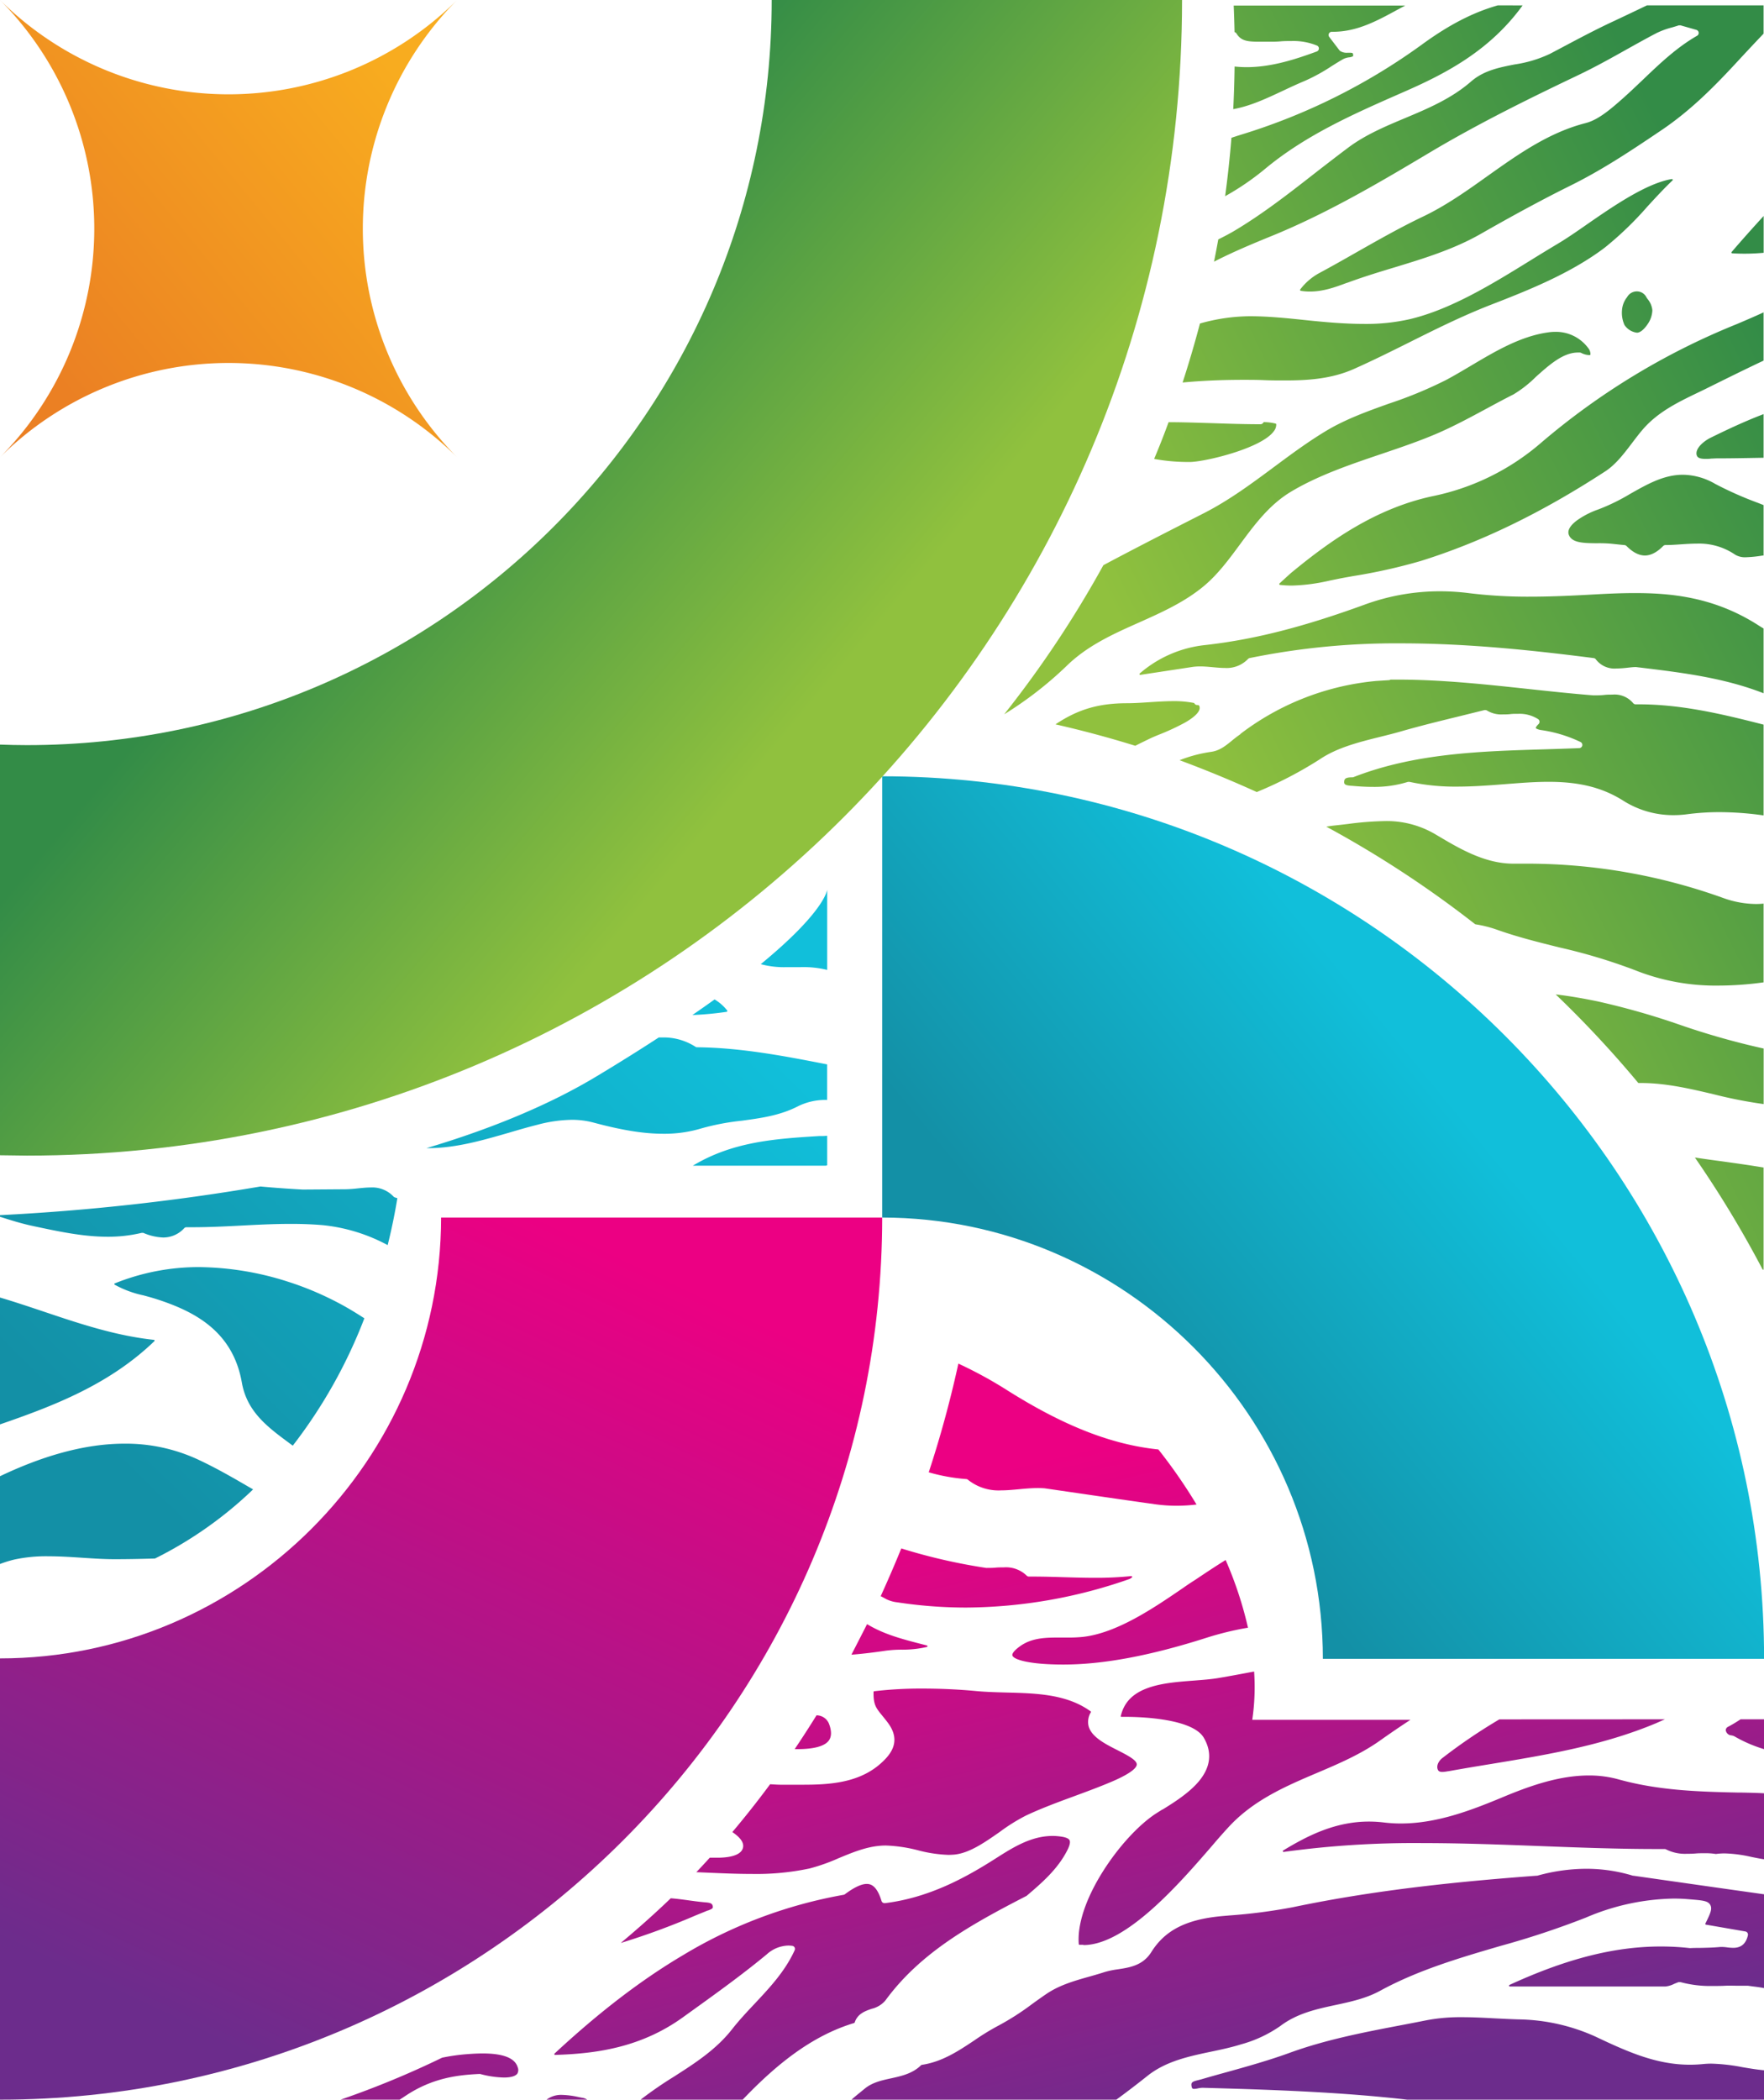
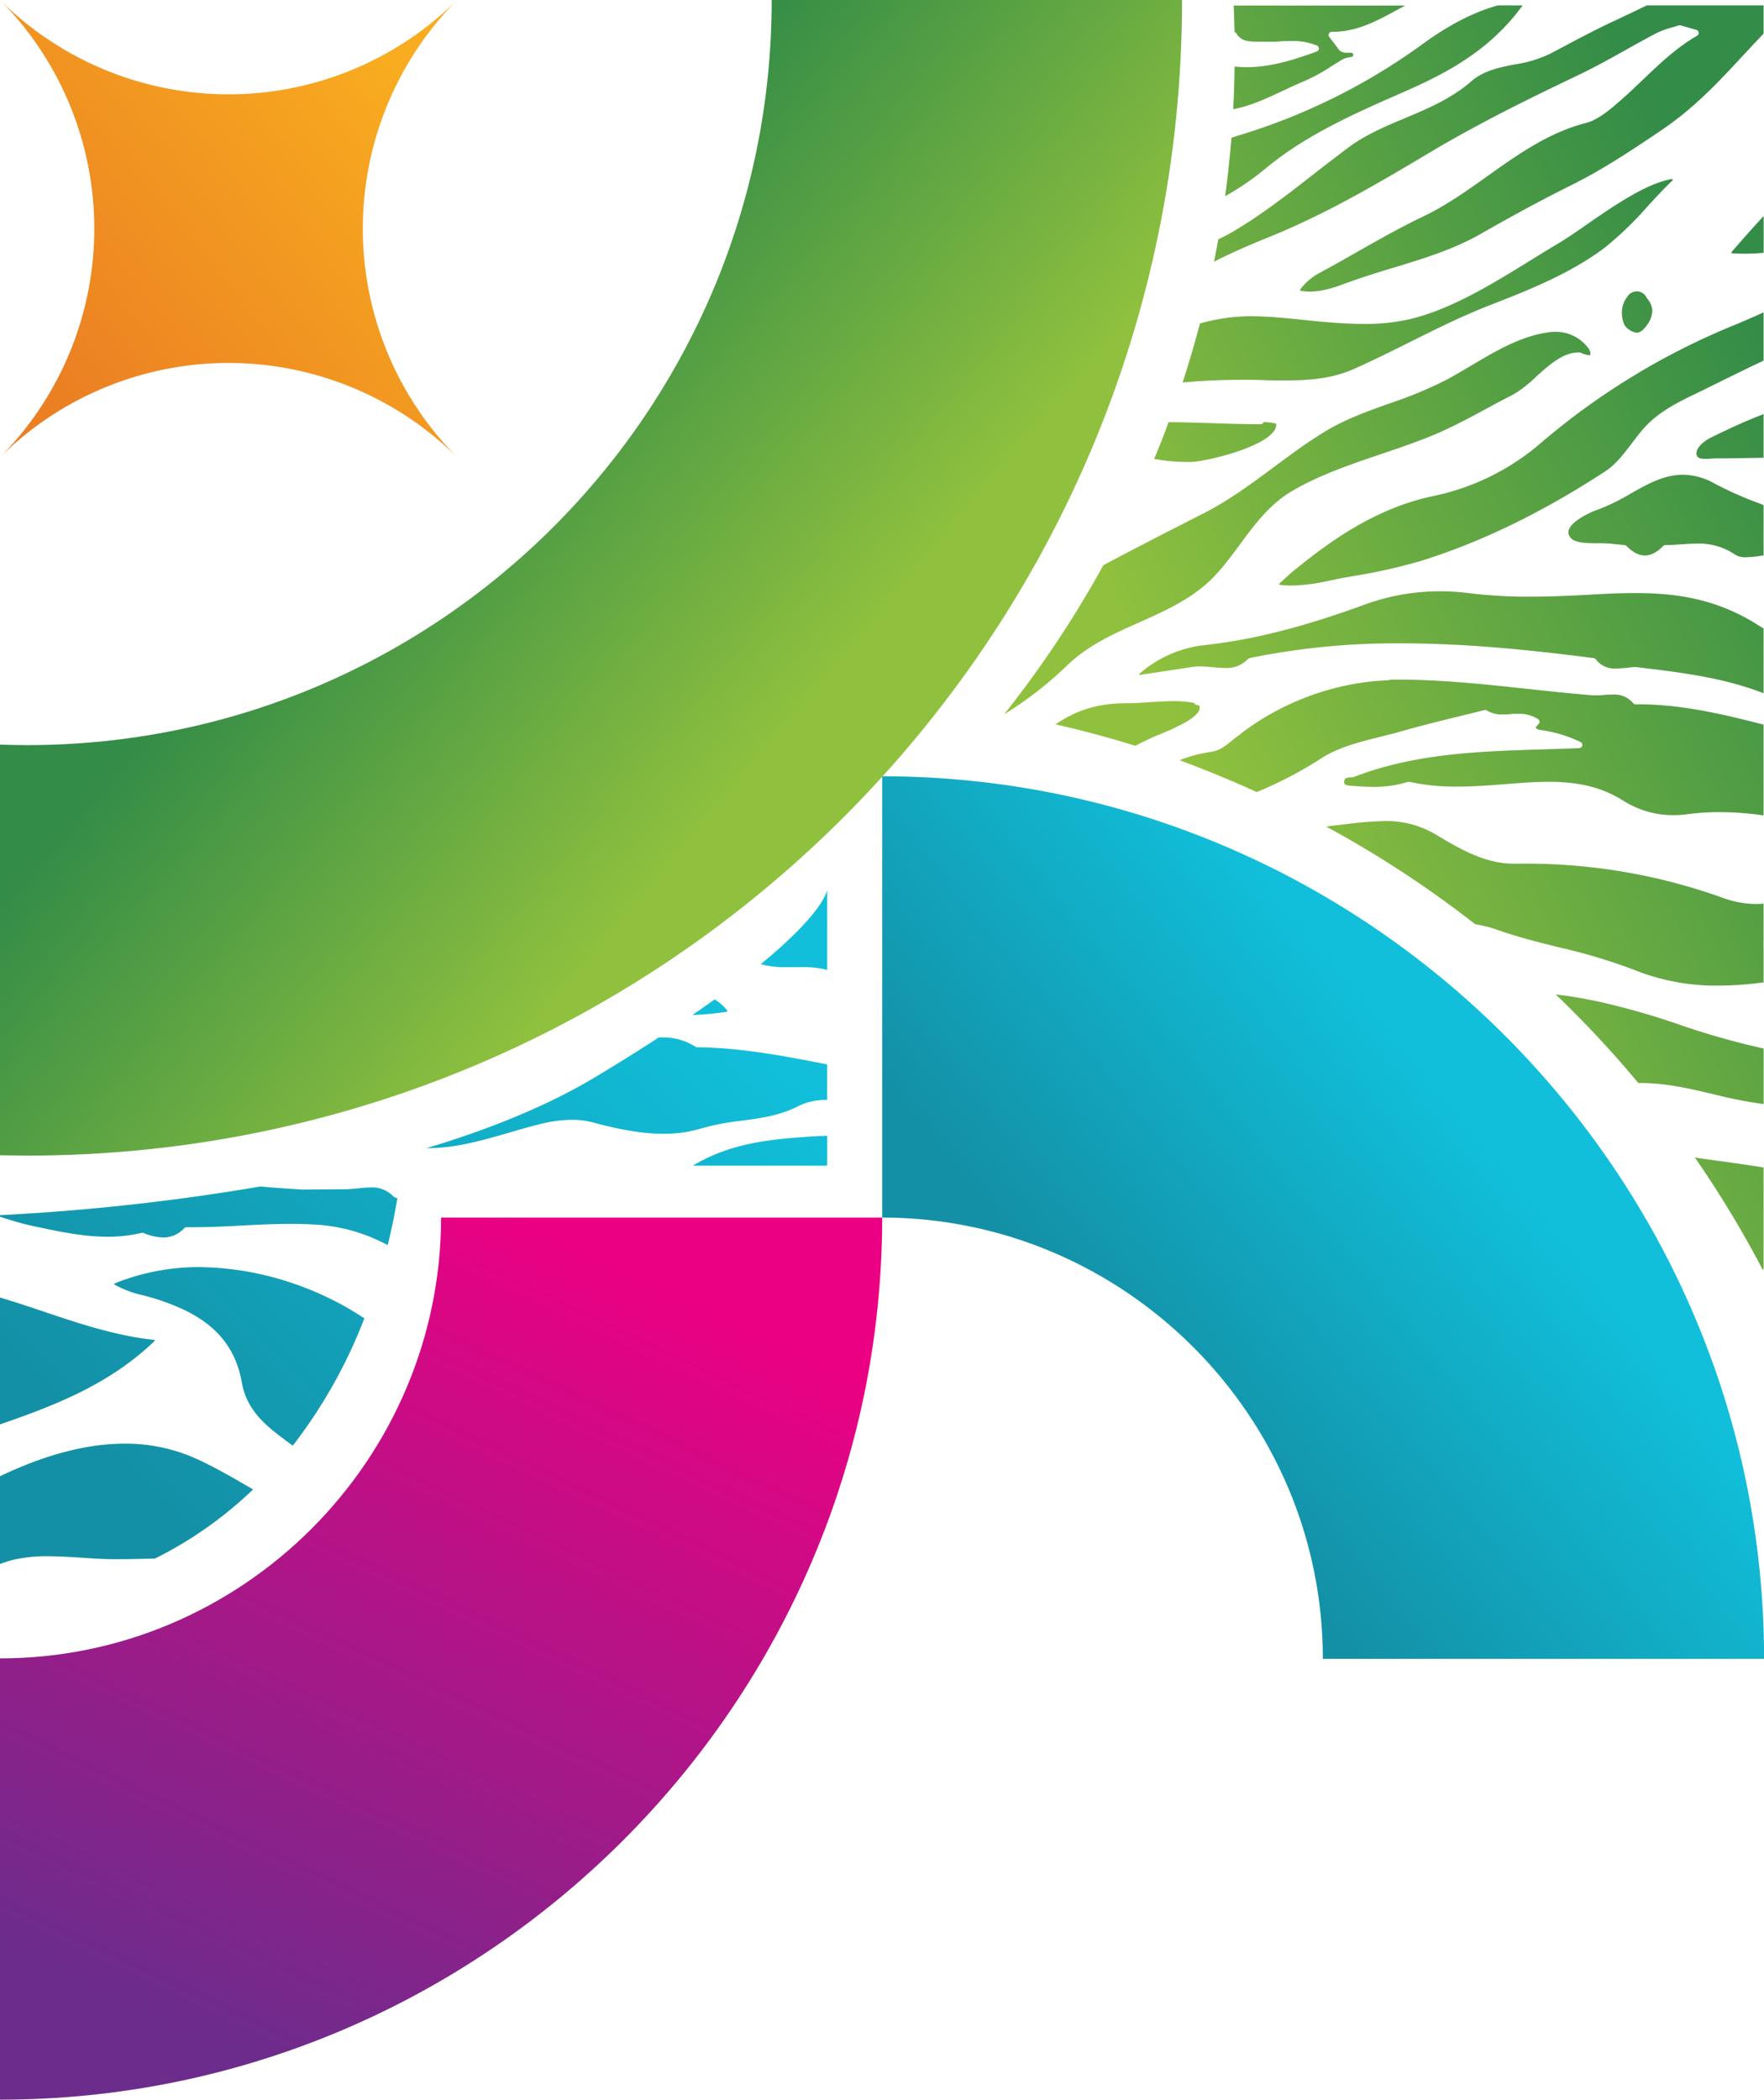
<svg xmlns="http://www.w3.org/2000/svg" xmlns:xlink="http://www.w3.org/1999/xlink" viewBox="0 0 458.98 546.1">
  <defs>
    <style>.cls-1,.cls-2,.cls-3,.cls-4,.cls-5,.cls-6,.cls-7{fill-rule:evenodd;}.cls-1{fill:url(#GradientFill_1);}.cls-2{fill:url(#GradientFill_2);}.cls-3{fill:url(#GradientFill_3);}.cls-4{fill:url(#GradientFill_1-2);}.cls-5{fill:url(#GradientFill_4);}.cls-6{fill:url(#GradientFill_2-2);}.cls-7{fill:url(#GradientFill_3-2);}</style>
    <linearGradient id="GradientFill_1" x1="171.97" y1="244.73" x2="33.77" y2="383.96" gradientUnits="userSpaceOnUse">
      <stop offset="0" stop-color="#11bfda" />
      <stop offset="1" stop-color="#1390a6" />
    </linearGradient>
    <linearGradient id="GradientFill_2" x1="246.6" y1="385.59" x2="288.71" y2="557.55" gradientUnits="userSpaceOnUse">
      <stop offset="0" stop-color="#ec0083" />
      <stop offset="1" stop-color="#6c2c8c" />
    </linearGradient>
    <linearGradient id="GradientFill_3" x1="312.17" y1="204.18" x2="477.02" y2="122.88" gradientUnits="userSpaceOnUse">
      <stop offset="0" stop-color="#90c13e" />
      <stop offset="1" stop-color="#338c47" />
    </linearGradient>
    <linearGradient id="GradientFill_1-2" x1="379.11" y1="288.07" x2="293.21" y2="358.56" xlink:href="#GradientFill_1" />
    <linearGradient id="GradientFill_4" x1="105.44" y1="21.73" x2="13.51" y2="97.19" gradientUnits="userSpaceOnUse">
      <stop offset="0" stop-color="#f8ac1f" />
      <stop offset="1" stop-color="#eb8023" />
    </linearGradient>
    <linearGradient id="GradientFill_2-2" x1="151.57" y1="321.88" x2="53.38" y2="529.25" xlink:href="#GradientFill_2" />
    <linearGradient id="GradientFill_3-2" x1="203.78" y1="192.24" x2="105.12" y2="109.36" xlink:href="#GradientFill_3" />
  </defs>
  <g id="Слой_2" data-name="Слой 2">
    <g id="Layer_1" data-name="Layer 1">
      <path class="cls-1" d="M0,316.05a576.92,576.92,0,0,0,67.77-7.46c3.66.34,7.31.6,11,.8h0l10-.07c.29,0,.58,0,.89,0a33.32,33.32,0,0,0,3.46-.24c1.13-.11,2.21-.23,3.28-.23a7.59,7.59,0,0,1,6,2.37.79.79,0,0,0,.31.2c.23.08.45.15.68.21-.54,3.32-1.34,7.48-2.52,12.21A45.19,45.19,0,0,0,84,318.65c-2.59-.22-5.32-.33-8.36-.33-4.3,0-8.65.22-12.85.44s-8.5.43-12.75.43H48.51a.78.78,0,0,0-.57.24,7.37,7.37,0,0,1-5.47,2.43,14.2,14.2,0,0,1-5.17-1.2.93.93,0,0,0-.29,0,.65.65,0,0,0-.19,0,37.23,37.23,0,0,1-8.86,1c-6.26,0-12.58-1.34-18.69-2.64l-.88-.19c-2.84-.6-5.66-1.49-8.39-2.36v-.39Zm110.94-17.43h.44c7.23,0,14.22-2.05,21-4,2.43-.72,4.93-1.45,7.41-2.07a36.46,36.46,0,0,1,9-1.3,21.45,21.45,0,0,1,5.59.71c7.46,2,13.08,2.92,18.22,2.92a33.21,33.21,0,0,0,9.87-1.39,62.74,62.74,0,0,1,10.5-2c5.1-.69,9.9-1.35,14.54-3.7a15.93,15.93,0,0,1,7.37-1.71h.34v-9.24c-11-2.16-22.4-4.35-33.85-4.46a.77.77,0,0,1-.44-.14,15.29,15.29,0,0,0-8.52-2.41l-1,0c-4.78,3.12-10.08,6.44-16,10-12.94,7.82-28.37,14-44.55,18.82ZM180.15,264q3.06-2.1,5.78-4.06a12,12,0,0,1,3.3,2.9.2.2,0,0,1,0,.2.26.26,0,0,1-.15.12,81.28,81.28,0,0,1-9,.84Zm17.77-13.21c16.85-13.83,17.31-19.4,17.31-19.4v20.87a26,26,0,0,0-6.87-.72h-1.84l-1.82,0a22.93,22.93,0,0,1-6.78-.78Zm17.31,44.57v7.73l-.34.09H180.28c10.38-6.25,21.34-7,32.95-7.71l.87,0c.33,0,.72-.05,1.13-.06ZM94.81,342.86A130.59,130.59,0,0,1,76.18,376l-.91-.67c-5.67-4.19-11-8.15-12.34-15.73-2.39-13.67-12.77-18.71-22.61-21.84-1-.31-2-.58-3-.85a26.86,26.86,0,0,1-7.47-2.77.19.19,0,0,1-.1-.19.19.19,0,0,1,.13-.16,58.3,58.3,0,0,1,22-4.23,77.82,77.82,0,0,1,23,3.78,80.08,80.08,0,0,1,12.78,5.33c2.45,1.26,4.83,2.71,7.15,4.21ZM65.88,387.39l-1.19-.68c-4.33-2.52-8.81-5.11-13.6-7.3a44.65,44.65,0,0,0-18.66-3.93c-10.73,0-21.79,3.4-32.43,8.47v22.83a29.37,29.37,0,0,1,3.74-1.16,39.11,39.11,0,0,1,8.81-.85c3,0,6.09.2,9.08.4s5.63.36,8.2.36c3.43,0,7-.07,10.5-.18a102.84,102.84,0,0,0,25.55-18ZM0,337.47v33c14.12-4.87,28.42-10.36,40.16-21.64a.21.21,0,0,0,.06-.21.22.22,0,0,0-.17-.14c-10-1.07-19.51-4.26-28.66-7.34C7.66,339.89,3.85,338.61,0,337.47Z" />
-       <path class="cls-2" d="M206.77,454.93h.67c4.41,0,7.19-.77,8.25-2.29.69-1,.71-2.4.05-4.2a3.49,3.49,0,0,0-3.29-2.3q-2.72,4.39-5.68,8.79ZM88.61,546.1H104l1.91-1.26c6.7-4.33,13-5.16,18.79-5.42h0a.91.91,0,0,1,.23,0,25.75,25.75,0,0,0,6.19.92c1.78,0,3-.35,3.48-1a1.84,1.84,0,0,0,.1-1.66c-.7-2.39-3.75-3.6-9.08-3.6-1.68,0-3.27.12-4.32.2a51.86,51.86,0,0,0-6.26.9A236.39,236.39,0,0,1,88.61,546.1Zm53.52,0h10.66a3.09,3.09,0,0,0-1.35-.5l-1-.2h0a22.37,22.37,0,0,0-4.19-.54,6.31,6.31,0,0,0-4.05,1.24Zm24.55,0a101.19,101.19,0,0,1,8.7-6c5.38-3.45,10.94-7,15.11-12.33,1.81-2.31,3.87-4.51,5.87-6.63,3.88-4.14,7.9-8.41,10.39-13.87a.85.85,0,0,0,0-.76.84.84,0,0,0-.62-.42,9.4,9.4,0,0,0-1-.07,8.64,8.64,0,0,0-5.62,2.28c-5.59,4.63-11.57,9-17.35,13.16l-4.17,3c-11.29,8.26-23.3,9.68-33.55,10h0a.2.2,0,0,1-.19-.13.19.19,0,0,1,.05-.23c11.63-10.79,22.55-19.15,33.38-25.56a122,122,0,0,1,41.81-15.72.73.73,0,0,0,.35-.15c2.38-1.78,4.29-2.68,5.68-2.68,1.07,0,2.63.46,3.84,4.41a.82.82,0,0,0,.8.59h.1c11.56-1.42,21.1-6.7,28.91-11.69,4.26-2.71,9.08-5.79,14.68-5.79a13.94,13.94,0,0,1,1.72.1c1.56.17,2.44.5,2.71,1,.17.32.23,1-.51,2.49-2.54,5.1-6.86,8.75-10.67,12l0,0c-14.75,7.58-27.7,14.85-36.75,27.23a6.7,6.7,0,0,1-3.57,2.14c-1.7.6-3.64,1.27-4.4,3.56a.2.2,0,0,1-.14.13c-8.3,2.52-16.12,7.45-24.59,15.52-1.51,1.44-3,2.94-4.42,4.43Zm54.88,0h68.9q4.1-3,8.05-6.15c4.79-3.84,10.79-5.11,16.59-6.33,2.6-.54,5.28-1.11,7.79-1.9a33,33,0,0,0,10.24-4.78c4.37-3.31,9.47-4.41,14.41-5.47,3.9-.84,7.93-1.71,11.52-3.67,9.88-5.4,20.77-8.59,31.31-11.67a223.51,223.51,0,0,0,22.28-7.39,60.23,60.23,0,0,1,22.86-4.94c1.35,0,2.7.06,4,.18l.76.06c2.75.24,4.14.36,4.72,1.39s.07,2.18-1.26,4.86a.19.19,0,0,0,0,.18.21.21,0,0,0,.15.11l10.24,1.77a.83.83,0,0,1,.56.37.86.86,0,0,1,.11.65c-.51,2.18-1.76,3.24-3.81,3.24a14,14,0,0,1-1.59-.12,11.45,11.45,0,0,0-1.36-.11h-.37c-1.83.18-3.69.21-5.48.25-.74,0-1.57,0-2.36.05h-.12a68.18,68.18,0,0,0-7.57-.42c-12.05,0-24.57,3.19-39.38,10a.23.23,0,0,0-.11.24.2.2,0,0,0,.2.16l6,0c7.44,0,15.14,0,22.71,0l11.79,0a6.23,6.23,0,0,0,2.2-.65c.39-.16.8-.34,1.23-.48a.75.75,0,0,1,.26,0,.85.85,0,0,1,.23,0,29.62,29.62,0,0,0,8.31,1c1.1,0,2.22,0,3.31-.06s2.21,0,3.35,0c.91,0,1.72,0,2.48,0h.08l1.42.19c.89.11,1.82.23,2.77.42V492.68c-8.2-1.15-16.41-2.32-24.4-3.46l-.78-.11L425,487.85l-.13,0a41.65,41.65,0,0,0-12.14-1.8,47.94,47.94,0,0,0-12.75,1.8l-.16,0c-18.79,1.41-41,3.49-63.46,8.2a142.7,142.7,0,0,1-16.5,2.14l-1.85.16c-9.34.85-14.86,3.66-18.45,9.37-2.2,3.5-5.63,4-8.66,4.47a22.66,22.66,0,0,0-3.49.72c-1.32.43-2.67.82-4,1.19-4,1.13-7.7,2.2-11.07,4.45-1.25.85-2.51,1.75-3.73,2.63a67.62,67.62,0,0,1-8.71,5.6,62.77,62.77,0,0,0-6.41,3.92c-4.12,2.74-8.38,5.58-13.68,6.35a.27.27,0,0,0-.12.06c-2.24,2.21-5.08,2.83-7.84,3.44-2.48.54-4.82,1.05-6.8,2.64-1.2,1-2.38,1.91-3.49,2.9Zm144.58,0c-17.46-2-35.14-2.59-53.18-3.09h-.08a6.05,6.05,0,0,0-1.18.15,5.55,5.55,0,0,1-1,.14c-.4,0-.58-.11-.68-.77-.14-.95.24-1.15,1.81-1.53l.74-.19c2.24-.66,4.54-1.3,6.76-1.91,5.28-1.47,10.74-3,16-4.9,9.52-3.5,19.6-5.43,29.34-7.29h0c2.16-.41,4.4-.84,6.59-1.28a47.25,47.25,0,0,1,9.23-.78c2.78,0,5.65.15,8.42.3,2,.1,4.08.21,6.11.27a50.2,50.2,0,0,1,20.16,4.5c8.69,4.13,16,7.29,24.56,7.29,1.12,0,2.25-.06,3.36-.17.7-.07,1.43-.11,2.18-.11a48.65,48.65,0,0,1,8.08.92c1.84.31,3.71.63,5.62.8v7.66ZM311.35,391.31a45,45,0,0,1-5.21.32h0a41.09,41.09,0,0,1-5.66-.4c-6.63-.93-13.34-1.9-19.83-2.85l-8.88-1.29h-.06q-.79-.06-1.65-.06c-1.63,0-3.28.15-4.89.3s-3.16.3-4.71.3a12.71,12.71,0,0,1-8.59-2.75.79.79,0,0,0-.46-.19,47.73,47.73,0,0,1-9.76-1.76,286.06,286.06,0,0,0,7.71-28.27A109.28,109.28,0,0,1,262,361.55c14.68,9.26,27.12,14.17,39.4,15.44a137.75,137.75,0,0,1,9.93,14.32Zm13.28,32.05A79.51,79.51,0,0,0,313.82,426c-14.64,4.66-26.8,6.93-37.17,6.93h0c-8.57,0-12.86-1.22-13.23-2.35-.16-.5.58-1.41,2-2.42,2.89-2.08,6.34-2.25,9.64-2.25h2.9a36.86,36.86,0,0,0,3.79-.17c8.9-1,18.5-7.54,26.21-12.82,1-.71,2-1.37,3-2,2.68-1.8,5.3-3.54,7.94-5.18a98.39,98.39,0,0,1,5.83,17.66ZM433.2,447.17l-2.26,1c-13.85,5.82-28.59,8.25-42.84,10.6-3.68.6-7.49,1.23-11.24,1.91l-.13,0a7.88,7.88,0,0,1-1.45.18c-.77,0-1-.26-1.13-.52-.58-1.18.38-2.52,1.13-3.08a143.83,143.83,0,0,1,14.84-10.07Zm25.78,0v7.76a36.13,36.13,0,0,1-7.7-3.33,2.64,2.64,0,0,0-.9-.26,1.65,1.65,0,0,1-.36-.08,1.63,1.63,0,0,1-1-1.28,1.06,1.06,0,0,1,.65-.88c1.1-.58,2.17-1.24,3.22-1.93Zm0,19.27v17.14c-1.09-.17-2.19-.39-3.31-.62a35,35,0,0,0-6.9-.91,16.79,16.79,0,0,0-2.28.15h-.06a16.68,16.68,0,0,0-2.79-.2c-.82,0-1.64,0-2.43.07s-1.57.08-2.34.08a10.88,10.88,0,0,1-5.36-1.14.83.83,0,0,0-.41-.1H431c-10.11,0-20.4-.39-30.36-.77h0c-10-.38-20.28-.77-30.43-.77a248.47,248.47,0,0,0-36.22,2.3h0a.2.2,0,0,1-.19-.14.2.2,0,0,1,.09-.25c6.43-3.9,13.59-7.51,22.31-7.51a32.89,32.89,0,0,1,3.82.23,36.87,36.87,0,0,0,4.47.27c9.28,0,18.09-3.34,26.31-6.76,7.16-3,14.85-5.73,22.62-5.73a28.55,28.55,0,0,1,7.65,1c10.08,2.8,20,3.22,31,3.44l.73,0c2.46.05,4.53.09,6.25.2ZM221.52,430.37c2.74-.21,5.69-.56,9-1.05a32,32,0,0,1,4.08-.26,28.27,28.27,0,0,0,6.56-.7.2.2,0,0,0,.16-.2.21.21,0,0,0-.16-.2l-.75-.19c-5.27-1.35-9.83-2.52-14.05-4.91l-.76-.43q-2,3.93-4.07,7.94Zm7.55-15.27c.53.27,1.05.55,1.57.84a8.64,8.64,0,0,0,2.86.81,119.1,119.1,0,0,0,17.88,1.36,130.46,130.46,0,0,0,42.4-7.39,2.41,2.41,0,0,0,.73-.43.2.2,0,0,0,.05-.24.21.21,0,0,0-.19-.13h0a89.45,89.45,0,0,1-9.5.45c-2.7,0-5.44-.08-8.09-.16h0c-2.64-.08-5.37-.16-8.05-.16h-1a.82.82,0,0,1-.6-.25,7.74,7.74,0,0,0-6-2.14c-.71,0-1.44,0-2.15.07s-1.48.07-2.23.07h-.15a149.54,149.54,0,0,1-22.09-5.07q-2.44,6-5.34,12.37ZM181.12,487c1.21-1.27,2.39-2.55,3.56-3.83h2c2.71,0,6.06-.47,6.62-2.52.35-1.3-.55-2.66-2.75-4.15,3.46-4.1,6.74-8.26,9.83-12.44,1.15.07,2.08.13,2.73.13h2.8l2.93,0c6.6,0,14.12-.39,19.8-5.09,3-2.52,6.07-6.05,2.4-11-.56-.75-1.06-1.36-1.5-1.9-1.63-2-2.3-2.82-2.25-6.13a.2.2,0,0,1,.18-.2,103.64,103.64,0,0,1,12.67-.69c4.58,0,9.35.22,13.8.64,2.62.25,5.37.32,8,.39,7.68.2,15.62.4,21.81,4.88a.21.21,0,0,1,.07.27,4.8,4.8,0,0,0-.61,3.45c.66,2.9,4.33,4.76,7.57,6.4,2.84,1.44,5,2.62,5,3.7,0,.65-.92,2.12-6.72,4.57-3.07,1.3-6.32,2.5-9.47,3.66-4.24,1.56-8.62,3.17-12.65,5.07a48.28,48.28,0,0,0-6.85,4.28c-3.83,2.67-7.78,5.44-11.69,5.86-.54.05-1.11.08-1.68.08a35.36,35.36,0,0,1-7.82-1.18,38.29,38.29,0,0,0-8.41-1.25,16.18,16.18,0,0,0-1.86.1c-3.61.36-7.09,1.81-10.46,3.21a49.23,49.23,0,0,1-7.52,2.66,67,67,0,0,1-15.13,1.42c-3.78,0-7.65-.17-11.4-.33h0l-3-.13Zm100.76,18.82c-.33,0-.66,0-1,0a.21.21,0,0,1-.19-.19c-.41-5,1.77-11.67,6.14-18.67,4.06-6.51,9.46-12.4,14.08-15.37l1.49-.94.08,0c2.86-1.78,6.77-4.21,9.35-7.23,3.17-3.73,3.64-7.58,1.39-11.45-2.93-5-16.42-5.44-20.48-5.44h-.95a.21.21,0,0,1-.16-.08.19.19,0,0,1,0-.18c.82-3.37,2.91-5.62,6.55-7.06s8.12-1.78,12.47-2.11c2.31-.18,4.49-.34,6.41-.67,3.07-.52,6.17-1.1,9.25-1.69a58.15,58.15,0,0,1-.48,12.56H367c-2.63,1.71-5.32,3.55-8.13,5.54-5,3.51-10.69,5.94-16.23,8.29-8.05,3.42-16.39,7-22.83,13.92-1.25,1.35-2.72,3-4.42,5-8.35,9.66-22.35,25.84-33.48,25.84Zm-120.27-.5a190.59,190.59,0,0,0,19.25-7.08l.21-.09,3.07-1.25.1,0c1.12-.45,1.34-.57,1.2-1.19s-.57-.83-1.88-.93c-1.49-.12-3-.33-4.46-.53s-3-.41-4.57-.53Q168.4,499.6,161.61,505.27Z" />
      <path class="cls-3" d="M404.83,258.64c3.8.44,7.44,1.11,10.73,1.78A193.66,193.66,0,0,1,437,266.51a196.51,196.51,0,0,0,21.89,6.2v14.45a118.64,118.64,0,0,1-13-2.55c-6.11-1.44-12.44-2.93-18.94-2.93h-.67a279.82,279.82,0,0,0-21.45-23ZM274.64,188.39c5.8-3.89,11.23-5.49,18.62-5.49,1.71,0,3.59-.12,5.59-.25s4.3-.29,6.4-.29a26.41,26.41,0,0,1,5.38.47.22.22,0,0,1,.14.11.83.83,0,0,0,.73.43h.11c.37,0,.53.23.54.78s-.44,1.82-3.7,3.72a60.39,60.39,0,0,1-7,3.25c-.74.3-1.32.55-1.73.73-1.46.69-2.91,1.4-4.33,2.12q-10.23-3.18-20.79-5.58ZM287.09,147a279.7,279.7,0,0,1-25.76,38.72h.06a96.5,96.5,0,0,0,16-12.39c5.47-5.41,12.34-8.47,19-11.43,5.85-2.62,11.9-5.31,17-9.6,3.63-3.07,6.5-7,9.28-10.76,3.7-5,7.53-10.22,13.21-13.64,7.1-4.26,15.46-7.09,23.53-9.82,5.17-1.75,10.51-3.56,15.3-5.68,4.07-1.81,8.15-4,12.09-6.13,2.3-1.24,4.67-2.52,7-3.69A30.59,30.59,0,0,0,399.64,98c3.47-3.1,7.06-6.31,10.91-6.31l.55,0a1,1,0,0,1,.29.08,4.92,4.92,0,0,0,2,.58,1.4,1.4,0,0,0,.29,0,.22.22,0,0,0,.14-.16,2.47,2.47,0,0,0-.57-1.65,10.44,10.44,0,0,0-8.63-4.23,12.47,12.47,0,0,0-1.81.14c-7.18,1-13.7,4.89-20,8.62-2.16,1.28-4.39,2.61-6.61,3.79a109,109,0,0,1-14.7,6.08c-5.61,2-11.4,4.08-16.51,7.16-4.73,2.85-9.21,6.17-13.53,9.38-5.73,4.25-11.65,8.65-18.23,12l-1.27.65c-8.17,4.16-16.59,8.46-24.83,12.85Zm17-37.19c3.88,0,7.8.15,11.62.26,4.06.14,8.26.27,12.27.27a.85.85,0,0,0,.74-.44.19.19,0,0,1,.18-.11H329a13.38,13.38,0,0,1,2.91.38.23.23,0,0,1,.16.19,2.73,2.73,0,0,1-.58,1.73c-3.09,4.43-17.33,7.87-21.56,8.06-.49,0-1,0-1.5,0a48.26,48.26,0,0,1-8.13-.79q2-4.74,3.77-9.59ZM317,62.26c1.25-.61,2.52-1.28,3.79-2,7.53-4.44,14.45-9.84,21.15-15.07,2.93-2.28,6-4.65,9-6.9,4.44-3.29,9.64-5.47,14.67-7.58,5.92-2.48,12-5.05,17.08-9.45,3.31-2.9,7.25-3.68,11.41-4.5A32.24,32.24,0,0,0,403.29,14l.38-.2C409,11,414.47,8,420,5.45q4.25-2,8.54-4.06h30.33V8.75c-2.45,2.57-4.83,5.12-7.14,7.62-5.56,6-11.76,12.33-19.46,17.51-8.47,5.72-15.59,10.4-23.62,14.38-6.85,3.39-14.27,7.38-23.35,12.56-7.08,4.05-14.95,6.44-22.57,8.76-3.62,1.09-7.37,2.24-11,3.54l-1.22.44-.05,0c-3,1.12-6.15,2.27-9.61,2.27a14.54,14.54,0,0,1-2.39-.19.21.21,0,0,1-.16-.13.23.23,0,0,1,0-.21,15.46,15.46,0,0,1,4.86-4.22c3.37-1.81,6.74-3.72,10-5.58,5.56-3.15,11.3-6.41,17.14-9.19,6.07-2.9,11.6-6.85,16.95-10.67C395,40.15,403,34.45,412.62,32c3.32-.85,6.65-3.79,9.33-6.14,1.9-1.67,3.75-3.44,5.55-5.15,4.31-4.12,8.78-8.38,14.07-11.41a.82.82,0,0,0,.41-.82.84.84,0,0,0-.59-.71l-4.1-1.17a.58.58,0,0,0-.23,0,.84.84,0,0,0-.27,0c-.57.19-1.17.37-1.76.54a20.75,20.75,0,0,0-4,1.46c-2.67,1.39-5.34,2.89-7.93,4.33-4,2.25-8.18,4.57-12.39,6.58-11.82,5.64-25.53,12.31-38.62,20.11-12.31,7.34-26.27,15.65-41,21.67-5.43,2.21-10.5,4.34-15.21,6.77q.58-2.86,1.1-5.76Zm4.23-44.92c-.05,3.7-.16,7.38-.35,11.05,4.42-.79,8.57-2.74,12.9-4.77,1.87-.88,3.79-1.78,5.72-2.58a46.66,46.66,0,0,0,6.92-3.8c1-.63,2-1.26,3.06-1.86a4.51,4.51,0,0,1,1.52-.46,2.76,2.76,0,0,0,1-.27.2.2,0,0,0,.08-.13,1.63,1.63,0,0,0,0-.24.9.9,0,0,0-.13-.44l0,0c-.07-.06-.24-.12-.84-.12h-.5a3.16,3.16,0,0,1-1.94-.48l-.17-.17-2.64-3.46a.83.83,0,0,1-.09-.88.84.84,0,0,1,.75-.46h.25c6.34,0,11.5-2.83,17-5.83l1.87-1H321c.1,2.29.17,4.6.22,6.9a.89.89,0,0,1,.5.37c1.18,1.93,2.85,2.1,5.45,2.14.51,0,1,0,1.56,0s1,0,1.54,0c.95,0,1.93,0,2.88-.09s2-.09,2.95-.09a16.14,16.14,0,0,1,6.56,1.18.8.8,0,0,1,.5.79.82.82,0,0,1-.54.75c-5.44,2-11.77,4.08-18.26,4.08a29.4,29.4,0,0,1-3.13-.17ZM389.74,1.39C383.22,3.24,377,6.48,370.15,11.46a159.46,159.46,0,0,1-47.3,23.59c-.82.25-1.63.52-2.44.79q-.62,7.66-1.64,15.19A68.58,68.58,0,0,0,329.07,44c10.63-8.86,23.15-14.36,35.26-19.68l1.59-.7c10.83-4.76,21.95-10.75,30.25-22.21ZM458.87,56.2c-2.75,3-5.51,6.08-8.31,9.34a.21.21,0,0,0,.14.34c1.07.07,2.14.1,3.19.1,1.67,0,3.33-.08,5-.23V56.2Zm0,25V93.79c-5,2.36-9.9,4.79-14.77,7.2l-.21.11-2.3,1.11h0c-5.07,2.44-10.31,5-14.19,9.53-.95,1.11-1.86,2.31-2.74,3.47-2.09,2.75-4.25,5.6-6.95,7.36-16.51,10.76-32.23,18.39-48.06,23.34a143.92,143.92,0,0,1-17.56,3.92c-1.15.21-2.3.41-3.44.63L346,151h0a48.48,48.48,0,0,1-9.86,1.3,26,26,0,0,1-3.1-.18.23.23,0,0,1-.18-.15.23.23,0,0,1,.06-.22l.57-.53c1.13-1,2-1.87,2.95-2.63,9.58-7.85,21.38-16.32,36.23-19.52a62.1,62.1,0,0,0,28-13.64,184.29,184.29,0,0,1,51.17-31.11c2.36-1,4.69-2,7-3.06Zm0,26.51c-4.82,1.83-9.43,4-13.86,6.18-1.62.81-4,2.72-3.55,4.46.14.51.51,1,2.27,1,.48,0,1,0,1.48-.07l1.32-.06c4.1,0,8.24-.09,12.34-.16V107.76Zm0,23.68v13.1l-.25,0a31.91,31.91,0,0,1-4.27.44,5,5,0,0,1-2.9-.68,16.57,16.57,0,0,0-9.94-2.86c-1.37,0-2.74.09-4.07.18s-2.67.19-4,.19h-.08a.85.85,0,0,0-.6.24c-1.61,1.64-3.22,2.48-4.77,2.48s-3.16-.83-4.78-2.47a.9.9,0,0,0-.51-.24l-1.05-.1-2.25-.24a35.42,35.42,0,0,0-3.77-.14c-4,0-6.72-.18-7.45-2.25-.38-1.08.34-2.34,2.09-3.66a22,22,0,0,1,5.65-2.9,52.21,52.21,0,0,0,8.19-4c4.52-2.56,8.8-5,13.76-5a17.07,17.07,0,0,1,8.42,2.38,92.6,92.6,0,0,0,11.14,4.94l1.44.57Zm0,32.08v16.84c-10.4-4.06-21.35-5.38-32-6.67l-1.18-.14h-.14c-.73,0-1.46.11-2.18.18a28,28,0,0,1-2.83.19,6.07,6.07,0,0,1-5.32-2.39.8.8,0,0,0-.55-.32c-14.78-1.89-32.29-3.83-50.05-3.83a190,190,0,0,0-39.45,3.82.83.83,0,0,0-.43.23,7.7,7.7,0,0,1-6.09,2.35c-1,0-2-.1-3.13-.2s-2.18-.2-3.28-.2a14.07,14.07,0,0,0-2,.14l-13.55,2.06h0a.21.21,0,0,1-.19-.12.22.22,0,0,1,.06-.25,30.87,30.87,0,0,1,16.94-7.38c12.67-1.41,25.53-4.67,41.7-10.57a56.88,56.88,0,0,1,19.54-3.42,60,60,0,0,1,7.56.49,125,125,0,0,0,15.8.91c5.86,0,11.86-.31,17-.6,2.82-.15,6.53-.34,10.2-.34,9.47,0,20.69,1,32.18,8.36.46.3.94.59,1.41.87Zm0,25c-10.49-2.69-21.31-5.28-32.36-5.28h-.91a.86.86,0,0,1-.66-.3,6.29,6.29,0,0,0-5.38-2.23c-.71,0-1.41,0-2.17.09s-1.52.1-2.28.1h-.6c-5.67-.45-11.43-1.07-17-1.67-11.05-1.19-22.48-2.42-33.78-2.42h-1.81a.21.21,0,0,0-.11,0,.87.87,0,0,1-.41.14l-3.31.21a68.56,68.56,0,0,0-35.28,13.73.1.1,0,0,0,0,0,.91.91,0,0,1-.24.24c-.8.55-1.49,1.11-2.16,1.66-1.59,1.29-3.09,2.5-5.3,2.81a36.3,36.3,0,0,0-8.19,2.17Q317.14,201.52,327,206a103.12,103.12,0,0,0,16.41-8.52c4.54-3.06,10.22-4.47,15.72-5.84,1.81-.45,3.68-.91,5.47-1.43,5-1.44,10.11-2.69,15.06-3.9l6.6-1.63.21,0a.9.9,0,0,1,.45.13,7.14,7.14,0,0,0,4.14,1c.63,0,1.27,0,1.94-.08s1.35-.07,2-.07a8.93,8.93,0,0,1,5.21,1.38.82.82,0,0,1,.36.62.86.86,0,0,1-.25.67,3.44,3.44,0,0,0-.7.87.22.22,0,0,0,.08.27,3.69,3.69,0,0,0,1.28.41A35.19,35.19,0,0,1,411.27,193a.84.84,0,0,1-.35,1.58c-3,.12-6.1.22-9.06.31-16.58.5-33.72,1-49.69,7.23a.87.87,0,0,1-.28.05c-1.77,0-2.09.38-2.14,1.09s.19,1,1.9,1.12h.1c2.08.19,3.8.28,5.43.28a29.35,29.35,0,0,0,9.15-1.3,1.09,1.09,0,0,1,.26,0,.55.55,0,0,1,.18,0,56,56,0,0,0,12.36,1.23c4.35,0,8.78-.35,13.07-.69l1.48-.11c2.8-.22,6.06-.45,9.24-.45,8.07,0,14.06,1.51,19.44,4.91a24.25,24.25,0,0,0,13.1,3.76,26.84,26.84,0,0,0,3.56-.24,64.13,64.13,0,0,1,8.41-.54,82.29,82.29,0,0,1,11.44.85V188.5Zm0,46.46V255.5a87.44,87.44,0,0,1-11.72.84h0a56.7,56.7,0,0,1-21.72-4,145.87,145.87,0,0,0-19.72-5.93c-5.35-1.33-10.88-2.71-16.15-4.58a31.51,31.51,0,0,0-5.72-1.44A277.47,277.47,0,0,0,345.09,215c.75-.12,1.51-.23,2.25-.31,1.07-.11,2.16-.24,3.22-.37h.05a82,82,0,0,1,9.51-.76,24.82,24.82,0,0,1,13.18,3.33l.61.36c5.82,3.46,12.42,7.38,19.86,7.38h.56c1.19,0,2.4,0,3.59,0a151,151,0,0,1,50.65,9,25.7,25.7,0,0,0,8.29,1.49,18.53,18.53,0,0,0,2-.1Zm0,68.72v26.57l-.15,0h-.08A279.33,279.33,0,0,0,441,301.06c2.38.36,4.76.69,7.11,1,3.52.49,7.15,1,10.7,1.59ZM425.93,86.53c.82,0,1.85-.83,2.82-2.29a6.66,6.66,0,0,0,1.18-3.56,5.35,5.35,0,0,0-1.26-2.93l-.27-.4a2.76,2.76,0,0,0-2.47-1.56,2.89,2.89,0,0,0-2.57,1.49,6.15,6.15,0,0,0-1.33,3.4,7.71,7.71,0,0,0,.65,3.85,4.57,4.57,0,0,0,3.25,2Zm-118.24,13q2.47-7.6,4.53-15.39a48.56,48.56,0,0,1,13-1.89c4.62,0,9.37.47,14.4,1s10.27,1,15.35,1A51.31,51.31,0,0,0,366.87,83c10.78-2.57,21.61-9.26,31.18-15.17,2.51-1.56,4.88-3,7.23-4.41,2.1-1.24,4.69-3,7.42-4.91,7-4.86,15.77-10.89,22.32-11.94h0a.21.21,0,0,1,.15.36c-2.3,2.19-4.45,4.53-6.52,6.78a87.45,87.45,0,0,1-11.12,10.71c-9,6.79-20.11,11.17-30,15-7.28,2.86-14.16,6.29-20.83,9.62-4.65,2.32-9.47,4.72-14.39,6.91-5.9,2.63-12.1,3-17.93,3-1.83,0-3.7,0-5.51-.08s-3.74-.08-5.62-.08C318,98.8,312.92,99,307.69,99.49Z" />
      <path class="cls-4" d="M344.2,431.44c0-63.09-51.58-114.72-114.66-114.77V201.9C355.74,202,459,305.22,459,431.44Z" />
      <path class="cls-5" d="M0,0H0A84.34,84.34,0,0,0,118.93,0h0a84.35,84.35,0,0,0,0,118.93h0A84.35,84.35,0,0,0,0,118.93H0A84.34,84.34,0,0,0,0,0Z" />
      <path class="cls-6" d="M0,431.33c63.09,0,114.71-51.59,114.77-114.66H229.54C229.48,442.87,126.21,546.1,0,546.1Z" />
      <path class="cls-7" d="M0,300.47c2.33,0,4.66.09,7,.09C173,300.56,307.56,166,307.56,0H200.79C200.79,107,114,193.8,7,193.8c-2.35,0-4.68-.06-7-.14Z" />
    </g>
  </g>
</svg>